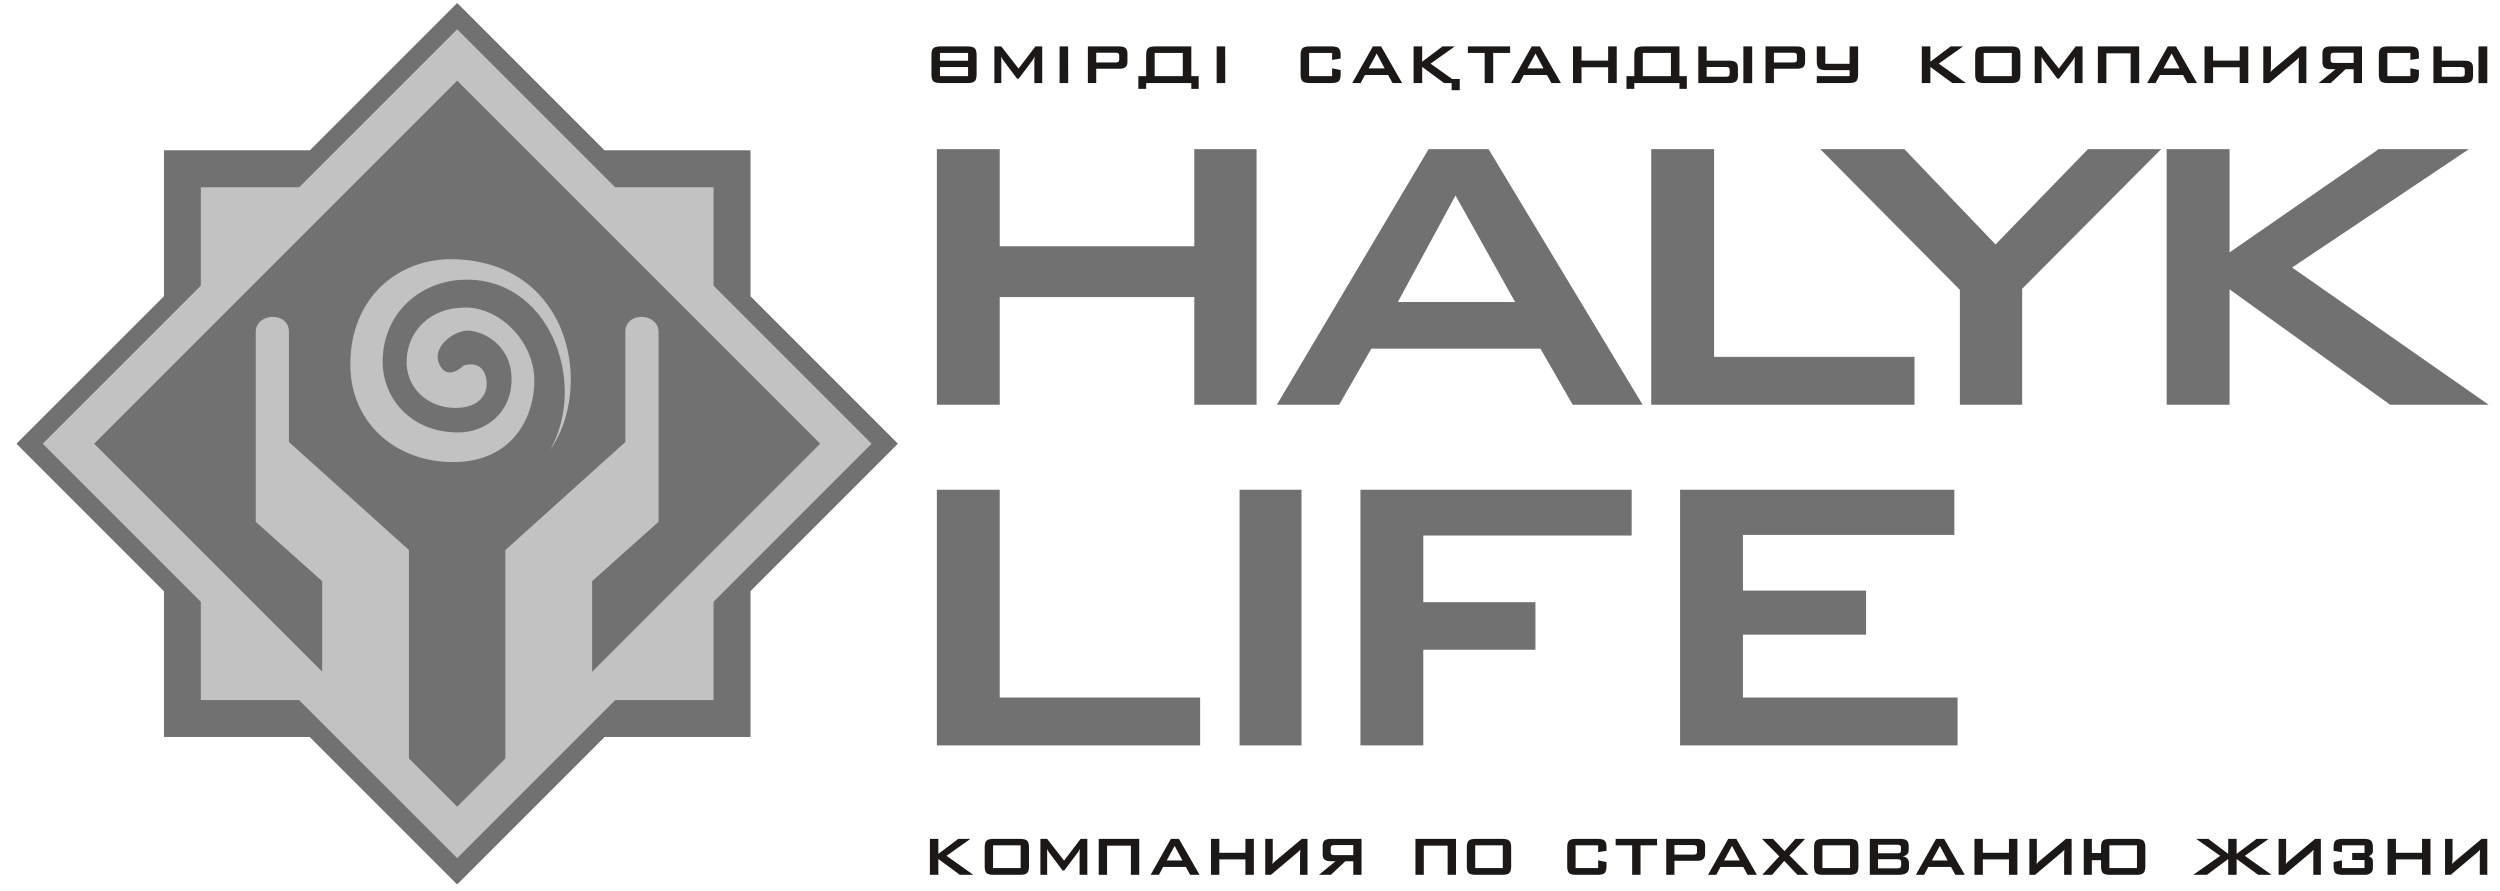
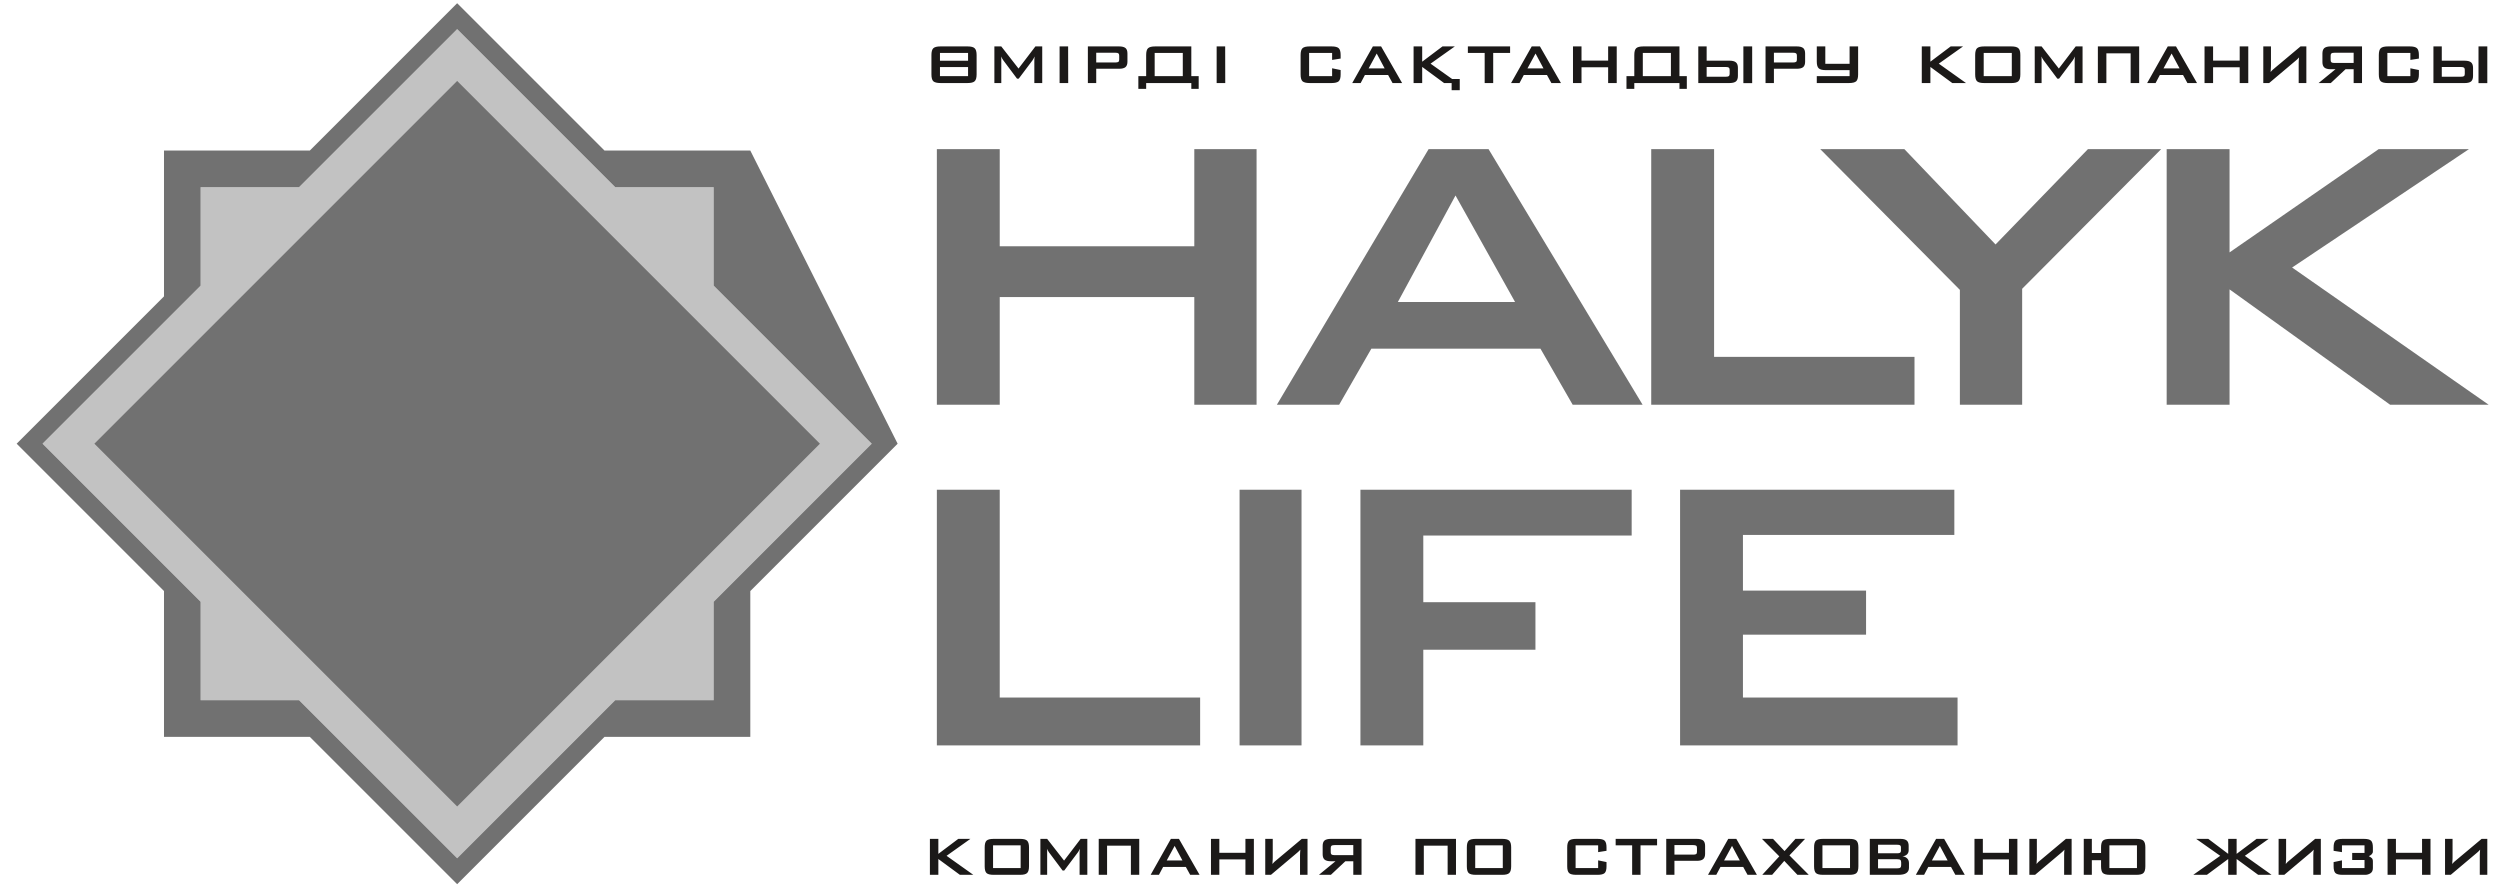
<svg xmlns="http://www.w3.org/2000/svg" width="129" height="46" viewBox="0 0 129 46" fill="none">
  <g clip-path="url(#clip0_106_8429)">
    <path fill-rule="evenodd" clip-rule="evenodd" d="M2.196 22.896L10.353 14.74V9.661H15.432L23.588 1.504L31.745 9.661H36.825V14.74L44.981 22.896L36.825 31.052V36.132H31.745L23.588 44.288L15.432 36.132H10.353V31.052L2.196 22.896Z" fill="#C2C2C2" />
-     <path fill-rule="evenodd" clip-rule="evenodd" d="M4.87 22.895L23.589 4.177L42.307 22.895L23.589 41.614L4.87 22.895ZM8.462 7.769H15.986L23.589 0.166L31.192 7.769H38.716V15.293L46.318 22.895L38.716 30.498V38.022H31.192L23.589 45.624L15.986 38.022H8.462V30.498L0.859 22.895L8.462 15.293V7.769ZM15.432 9.659H10.353V14.739L8.462 16.63L2.196 22.895L8.462 29.161L10.353 31.052V36.131H15.432L17.323 38.022L23.589 44.287L29.855 38.022L31.745 36.131H36.825V31.052L38.716 29.161L44.981 22.895L38.716 16.63L36.825 14.739V9.659H31.745L29.855 7.769L23.589 1.503L15.432 9.659Z" fill="#717171" />
-     <path fill-rule="evenodd" clip-rule="evenodd" d="M4.87 22.895L23.589 4.177L42.307 22.895L23.589 41.614L4.87 22.895ZM8.462 7.769H15.986L23.589 0.166L31.192 7.769H38.716V15.293L46.318 22.895L38.716 30.498V38.022H31.192L23.589 45.624L15.986 38.022H8.462V30.498L0.859 22.895L8.462 15.293V7.769ZM15.432 9.659H10.353V14.739L8.462 16.63L2.196 22.895L8.462 29.161L10.353 31.052V36.131H15.432L17.323 38.022L23.589 44.287L29.855 38.022L31.745 36.131H36.825V31.052L38.716 29.161L44.981 22.895L38.716 16.63L36.825 14.739V9.659H31.745L29.855 7.769L23.589 1.503L15.432 9.659Z" fill="#717171" />
+     <path fill-rule="evenodd" clip-rule="evenodd" d="M4.87 22.895L23.589 4.177L42.307 22.895L23.589 41.614L4.87 22.895ZM8.462 7.769H15.986L23.589 0.166L31.192 7.769H38.716L46.318 22.895L38.716 30.498V38.022H31.192L23.589 45.624L15.986 38.022H8.462V30.498L0.859 22.895L8.462 15.293V7.769ZM15.432 9.659H10.353V14.739L8.462 16.63L2.196 22.895L8.462 29.161L10.353 31.052V36.131H15.432L17.323 38.022L23.589 44.287L29.855 38.022L31.745 36.131H36.825V31.052L38.716 29.161L44.981 22.895L38.716 16.63L36.825 14.739V9.659H31.745L29.855 7.769L23.589 1.503L15.432 9.659Z" fill="#717171" />
    <path fill-rule="evenodd" clip-rule="evenodd" d="M48.342 20.886V7.695H51.586V12.707H61.626V7.695H64.839V20.886H61.626V15.328H51.586V20.886H48.342ZM67.159 38.462H63.962V25.272H67.159V38.462ZM65.886 20.886L73.716 7.695H76.809L84.759 20.886H81.151L79.487 17.99H70.763L69.099 20.886H65.886ZM72.13 15.582H78.177L75.104 10.087L72.13 15.582ZM85.203 20.886V7.695H88.447V18.416H98.788V20.886H85.203ZM101.13 20.886V14.958L93.924 7.695H98.265L102.97 12.614L107.738 7.695H111.517L104.343 14.901V20.886H101.13ZM111.8 20.886V7.695H115.045V13.024L122.74 7.695H127.398L118.273 13.804L128.417 20.886H123.332L115.045 14.932V20.886H111.8ZM48.342 38.462V25.272H51.586V35.993H61.927V38.462H48.342ZM70.198 38.462V25.272H84.194V27.632H73.442V31.074H79.229V33.528H73.442V38.462H70.198ZM86.692 38.462V25.272H100.844V27.601H89.936V30.476H96.289V32.749H89.936V35.993H101.01V38.462H86.692Z" fill="#717171" />
    <path fill-rule="evenodd" clip-rule="evenodd" d="M128.345 45.141V43.286H128.051L126.746 44.379C126.692 44.422 126.653 44.455 126.627 44.479C126.599 44.508 126.568 44.541 126.534 44.581C126.537 44.543 126.54 44.503 126.542 44.458C126.544 44.415 126.547 44.383 126.549 44.361C126.551 44.332 126.552 44.298 126.552 44.26V43.286H126.164V45.141H126.459L127.821 43.994C127.859 43.961 127.888 43.934 127.907 43.916C127.936 43.887 127.959 43.863 127.974 43.843C127.974 43.864 127.971 43.892 127.967 43.928C127.963 43.963 127.961 43.988 127.961 44.006C127.958 44.041 127.957 44.086 127.957 44.138V45.141H128.345ZM123.199 45.141V43.286H123.63V44.006H124.978V43.286H125.414V45.141H124.978V44.344H123.63V45.141H123.199ZM120.845 43.618H122.009V44.013H121.373V44.376H122.009V44.793H120.845V44.394L120.414 44.484V44.703C120.414 44.871 120.446 44.986 120.507 45.048C120.574 45.11 120.696 45.141 120.874 45.141H122.056C122.142 45.141 122.229 45.114 122.313 45.062C122.398 45.008 122.441 44.919 122.441 44.793V44.451C122.441 44.373 122.423 44.317 122.389 44.284C122.354 44.251 122.302 44.215 122.232 44.177C122.289 44.154 122.339 44.122 122.38 44.08C122.42 44.038 122.441 43.99 122.441 43.934V43.726C122.441 43.558 122.41 43.444 122.347 43.38C122.282 43.318 122.159 43.286 121.98 43.286H120.874C120.695 43.286 120.574 43.318 120.507 43.38C120.446 43.444 120.414 43.558 120.414 43.726V43.902L120.845 43.97V43.618ZM119.755 45.141V43.286H119.461L118.156 44.379C118.102 44.422 118.063 44.455 118.038 44.479C118.009 44.508 117.98 44.541 117.946 44.581C117.947 44.543 117.951 44.503 117.953 44.458C117.956 44.415 117.958 44.383 117.961 44.361C117.961 44.332 117.963 44.298 117.963 44.26V43.286H117.576V45.141H117.87L119.231 43.994C119.271 43.961 119.299 43.934 119.318 43.916C119.347 43.887 119.369 43.863 119.386 43.843C119.384 43.864 119.382 43.892 119.378 43.928C119.373 43.963 119.371 43.988 119.371 44.006C119.368 44.041 119.367 44.086 119.367 44.138V45.141H119.755ZM114.975 45.141V44.325L113.876 45.141H113.172L114.563 44.16L113.323 43.286H113.948L114.975 44.059V43.286H115.41V44.059L116.438 43.286H117.064L115.834 44.16L117.214 45.141H116.522L115.41 44.325V45.141H114.975ZM108.845 44.793H110.267V43.618H108.845V44.793ZM108.414 43.726C108.414 43.558 108.445 43.444 108.507 43.38C108.573 43.317 108.694 43.286 108.875 43.286H110.239C110.419 43.286 110.54 43.317 110.601 43.38C110.666 43.442 110.7 43.556 110.7 43.724V44.702C110.7 44.871 110.666 44.986 110.601 45.048C110.54 45.11 110.419 45.141 110.239 45.141H108.875C108.696 45.141 108.574 45.11 108.507 45.048C108.445 44.984 108.414 44.869 108.414 44.703V44.387H107.939V45.141H107.522V43.286H107.939V44.016H108.414V43.726ZM106.896 45.141V43.286H106.601L105.297 44.379C105.242 44.422 105.202 44.455 105.177 44.479C105.149 44.508 105.119 44.541 105.085 44.581C105.087 44.543 105.09 44.503 105.093 44.458C105.095 44.415 105.097 44.383 105.099 44.361C105.101 44.332 105.102 44.298 105.102 44.26V43.286H104.715V45.141H105.01L106.371 43.994C106.41 43.961 106.439 43.934 106.458 43.916C106.486 43.887 106.51 43.863 106.526 43.843C106.525 43.864 106.522 43.892 106.518 43.928C106.515 43.963 106.512 43.988 106.512 44.006C106.51 44.041 106.509 44.086 106.509 44.138V45.141H106.896ZM101.883 45.141V43.286H102.315V44.006H103.662V43.286H104.097V45.141H103.662V44.344H102.315V45.141H101.883ZM98.857 45.141L99.902 43.286H100.318L101.383 45.141H100.896L100.674 44.735H99.499L99.284 45.141H98.857ZM99.687 44.4H100.498L100.096 43.647L99.687 44.4ZM96.482 45.141V43.286H98.071C98.216 43.286 98.323 43.316 98.391 43.373C98.455 43.43 98.487 43.522 98.487 43.647V43.872C98.487 43.959 98.46 44.029 98.406 44.084C98.348 44.142 98.269 44.175 98.168 44.185C98.275 44.199 98.358 44.238 98.416 44.3C98.474 44.36 98.503 44.441 98.503 44.541V44.778C98.503 44.898 98.457 44.99 98.365 45.052C98.278 45.111 98.14 45.141 97.955 45.141H96.482ZM97.891 44.336H96.907V44.806H97.891C97.974 44.806 98.029 44.794 98.057 44.77C98.085 44.745 98.1 44.702 98.1 44.642V44.501C98.1 44.439 98.085 44.396 98.057 44.371C98.028 44.348 97.974 44.336 97.891 44.336ZM97.891 43.589H96.907V44.03H97.891C97.964 44.03 98.015 44.021 98.045 44.002C98.075 43.979 98.089 43.945 98.089 43.898V43.721C98.089 43.673 98.075 43.639 98.045 43.617C98.015 43.598 97.964 43.589 97.891 43.589ZM94.038 44.793H95.461V43.618H94.038V44.793ZM93.606 43.724C93.606 43.556 93.638 43.442 93.7 43.38C93.766 43.317 93.888 43.286 94.066 43.286H95.432C95.612 43.286 95.733 43.317 95.795 43.38C95.86 43.442 95.893 43.556 95.893 43.724V44.702C95.893 44.871 95.86 44.986 95.795 45.048C95.733 45.11 95.612 45.141 95.432 45.141H94.066C93.889 45.141 93.766 45.11 93.7 45.048C93.638 44.986 93.606 44.871 93.606 44.702V43.724ZM90.932 45.141L91.812 44.188L90.917 43.286H91.488L92.082 43.916L92.645 43.286H93.142L92.334 44.138L93.332 45.141H92.747L92.068 44.422L91.442 45.141H90.932ZM88.133 45.141L89.177 43.286H89.594L90.657 45.141H90.173L89.95 44.735H88.776L88.56 45.141H88.133ZM88.963 44.4H89.774L89.372 43.647L88.963 44.4ZM85.978 45.141V43.286H87.56C87.706 43.286 87.814 43.314 87.884 43.369C87.949 43.426 87.983 43.518 87.983 43.647V44.059C87.983 44.184 87.949 44.275 87.884 44.332C87.816 44.391 87.707 44.419 87.56 44.419H86.401V45.141H85.978ZM87.371 43.607H86.401V44.099H87.371C87.446 44.099 87.497 44.089 87.525 44.067C87.552 44.045 87.564 44.007 87.564 43.952V43.754C87.564 43.699 87.552 43.66 87.525 43.639C87.497 43.618 87.446 43.607 87.371 43.607ZM84.651 43.618V45.141H84.219V43.618H83.368V43.286H85.505V43.618H84.651ZM82.464 43.618H81.301V44.793H82.464V44.394L82.896 44.483V44.702C82.896 44.871 82.865 44.985 82.802 45.048C82.736 45.11 82.614 45.141 82.435 45.141H81.329C81.151 45.141 81.029 45.11 80.963 45.048C80.9 44.985 80.868 44.871 80.868 44.702V43.724C80.868 43.558 80.9 43.444 80.963 43.38C81.028 43.317 81.151 43.286 81.329 43.286H82.435C82.614 43.286 82.737 43.317 82.802 43.38C82.865 43.444 82.896 43.558 82.896 43.726V43.901L82.464 43.97V43.618ZM76.121 44.793H77.544V43.618H76.121V44.793ZM75.689 43.724C75.689 43.556 75.72 43.442 75.781 43.38C75.848 43.317 75.97 43.286 76.149 43.286H77.516C77.694 43.286 77.816 43.317 77.877 43.38C77.943 43.442 77.976 43.556 77.976 43.724V44.702C77.976 44.871 77.943 44.986 77.877 45.048C77.816 45.11 77.694 45.141 77.516 45.141H76.149C75.971 45.141 75.849 45.11 75.781 45.048C75.72 44.986 75.689 44.871 75.689 44.702V43.724ZM73.469 45.141V43.635H74.698V45.141H75.129V43.286H74.669H73.038V43.724V45.141H73.469ZM70.255 45.141V43.286H68.67C68.524 43.286 68.416 43.314 68.346 43.369C68.282 43.426 68.249 43.518 68.249 43.647V44.081C68.249 44.205 68.282 44.297 68.346 44.354C68.414 44.411 68.52 44.44 68.67 44.44H68.912L68.056 45.141H68.674L69.421 44.44H69.83V45.141H70.255ZM68.861 43.607H69.83V44.125H68.861C68.786 44.125 68.735 44.114 68.706 44.092C68.68 44.07 68.666 44.031 68.666 43.978V43.754C68.666 43.699 68.68 43.66 68.706 43.639C68.735 43.618 68.786 43.607 68.861 43.607ZM67.468 45.141V43.286H67.172L65.868 44.379C65.814 44.422 65.775 44.455 65.75 44.479C65.722 44.508 65.691 44.541 65.657 44.581C65.66 44.543 65.662 44.503 65.664 44.458C65.667 44.415 65.67 44.383 65.671 44.361C65.673 44.332 65.674 44.298 65.674 44.26V43.286H65.287V45.141H65.582L66.943 43.994C66.983 43.961 67.011 43.934 67.029 43.916C67.059 43.887 67.082 43.863 67.097 43.843C67.097 43.864 67.094 43.892 67.091 43.928C67.088 43.963 67.085 43.988 67.085 44.006C67.082 44.041 67.081 44.086 67.081 44.138V45.141H67.468ZM62.486 45.141V43.286H62.918V44.006H64.264V43.286H64.7V45.141H64.264V44.344H62.918V45.141H62.486ZM59.373 45.141L60.417 43.286H60.834L61.898 45.141H61.413L61.19 44.735H60.016L59.801 45.141H59.373ZM60.203 44.4H61.014L60.612 43.647L60.203 44.4ZM57.125 45.141V43.635H58.354V45.141H58.785V43.286H58.324H56.694V43.724V45.141H57.125ZM53.684 45.141V43.286H54.033L54.906 44.407L55.761 43.286H56.106V45.141H55.707V43.994C55.707 43.961 55.708 43.933 55.711 43.912C55.714 43.884 55.718 43.845 55.72 43.797C55.709 43.818 55.699 43.84 55.688 43.86C55.678 43.881 55.669 43.899 55.661 43.916C55.638 43.955 55.623 43.98 55.612 43.991L54.916 44.918H54.829L54.133 43.988C54.115 43.964 54.093 43.931 54.068 43.886C54.044 43.849 54.029 43.818 54.022 43.797C54.026 43.836 54.03 43.872 54.033 43.905V43.994V45.141H53.684ZM51.242 44.793H52.665V43.618H51.242V44.793ZM50.81 43.724C50.81 43.556 50.841 43.442 50.903 43.38C50.969 43.317 51.092 43.286 51.27 43.286H52.636C52.816 43.286 52.937 43.317 52.999 43.38C53.064 43.442 53.097 43.556 53.097 43.724V44.702C53.097 44.871 53.064 44.986 52.999 45.048C52.936 45.11 52.816 45.141 52.636 45.141H51.27C51.092 45.141 50.969 45.11 50.903 45.048C50.841 44.986 50.81 44.871 50.81 44.702V43.724ZM47.983 45.141V43.286H48.419V44.059L49.447 43.286H50.072L48.843 44.16L50.223 45.141H49.53L48.419 44.325V45.141H47.983ZM48.062 2.841C48.062 2.67 48.094 2.553 48.157 2.491C48.225 2.426 48.349 2.395 48.531 2.395H49.924C50.107 2.395 50.23 2.426 50.293 2.491C50.36 2.553 50.393 2.67 50.393 2.841V3.839C50.393 4.01 50.36 4.128 50.293 4.191C50.23 4.253 50.106 4.285 49.924 4.285H48.531C48.35 4.285 48.225 4.253 48.157 4.191C48.094 4.126 48.062 4.01 48.062 3.839V2.841ZM48.502 3.133H49.952V2.732H48.502V3.133ZM49.952 3.46H48.502V3.93H49.952V3.46ZM51.31 4.285V2.395H51.666L52.556 3.537L53.427 2.395H53.779V4.285H53.372V3.116C53.372 3.083 53.373 3.055 53.376 3.032C53.38 3.004 53.383 2.964 53.387 2.915C53.375 2.938 53.363 2.962 53.353 2.982C53.342 3.005 53.334 3.022 53.324 3.036C53.305 3.072 53.289 3.098 53.277 3.113L52.567 4.058H52.478L51.768 3.109C51.747 3.08 51.724 3.046 51.703 3.006C51.68 2.971 51.664 2.94 51.655 2.915C51.659 2.956 51.662 2.992 51.667 3.025V3.116V4.285H51.31ZM54.675 4.285V2.395H55.115L55.119 4.285H54.675ZM57.553 2.721H56.565V3.224H57.553C57.63 3.224 57.683 3.212 57.711 3.19C57.738 3.169 57.751 3.129 57.751 3.073V2.871C57.751 2.816 57.738 2.777 57.711 2.754C57.683 2.732 57.63 2.721 57.553 2.721ZM56.134 4.285V2.395H57.747C57.896 2.395 58.006 2.423 58.077 2.48C58.144 2.537 58.176 2.631 58.176 2.762V3.183C58.176 3.309 58.144 3.403 58.077 3.462C58.007 3.52 57.898 3.548 57.747 3.548H56.565V4.285H56.134ZM59.142 2.841C59.142 2.67 59.173 2.553 59.237 2.491C59.304 2.426 59.429 2.395 59.611 2.395H61.002H61.472V3.93H61.852V4.585H61.472V4.285H59.142V4.585H58.739V3.93H59.142V2.841ZM59.581 3.93H61.032V2.732H59.581V3.93ZM62.779 4.285V2.395H63.219L63.223 4.285H62.779ZM68.737 2.732H67.55V3.93H68.737V3.523L69.177 3.614V3.839C69.177 4.009 69.145 4.126 69.081 4.191C69.013 4.253 68.889 4.285 68.708 4.285H67.579C67.398 4.285 67.274 4.253 67.206 4.191C67.143 4.126 67.111 4.009 67.111 3.839V2.841C67.111 2.671 67.143 2.553 67.206 2.491C67.274 2.426 67.398 2.395 67.579 2.395H68.708C68.89 2.395 69.014 2.426 69.081 2.491C69.145 2.553 69.177 2.671 69.177 2.842V3.022L68.737 3.092V2.732ZM70.621 3.53H71.448L71.038 2.762L70.621 3.53ZM69.775 4.285L70.84 2.395H71.265L72.349 4.285H71.855L71.627 3.871H70.429L70.21 4.285H69.775ZM72.941 4.285V2.395H73.385V3.183L74.432 2.395H75.069L73.817 3.285L74.931 4.077H75.323V4.655H74.904V4.285H74.514L73.385 3.453V4.285H72.941ZM77.049 2.732V4.285H76.609V2.732H75.742V2.395H77.921V2.732H77.049ZM78.817 3.53H79.644L79.234 2.762L78.817 3.53ZM77.971 4.285L79.037 2.395H79.461L80.545 4.285H80.051L79.824 3.871H78.627L78.407 4.285H77.971ZM81.166 4.285V2.395H81.606V3.127H82.98V2.395H83.423V4.285H82.98V3.472H81.606V4.285H81.166ZM84.33 2.841C84.33 2.67 84.361 2.553 84.425 2.491C84.491 2.426 84.617 2.395 84.798 2.395H86.19H86.66V3.93H87.04V4.585H86.66V4.285H84.33V4.585H83.926V3.93H84.33V2.841ZM84.769 3.93H86.219V2.732H84.769V3.93ZM89.053 3.959H88.063V3.457H89.053C89.128 3.457 89.181 3.468 89.21 3.49C89.236 3.514 89.25 3.551 89.25 3.607V3.809C89.25 3.864 89.236 3.903 89.21 3.926C89.181 3.948 89.128 3.959 89.053 3.959ZM87.632 2.395V4.285H89.246C89.395 4.285 89.505 4.257 89.576 4.201C89.642 4.142 89.676 4.048 89.676 3.919V3.497C89.676 3.371 89.642 3.279 89.576 3.22C89.507 3.161 89.396 3.131 89.246 3.131H88.063V2.395H87.632ZM89.958 4.289V2.395H90.412V4.289H89.958ZM92.523 2.721H91.534V3.224H92.523C92.6 3.224 92.651 3.212 92.68 3.19C92.707 3.169 92.72 3.129 92.72 3.073V2.871C92.72 2.816 92.707 2.777 92.68 2.754C92.651 2.732 92.6 2.721 92.523 2.721ZM91.102 4.285V2.395H92.716C92.864 2.395 92.975 2.423 93.046 2.48C93.112 2.537 93.144 2.631 93.144 2.762V3.183C93.144 3.309 93.112 3.403 93.046 3.462C92.976 3.52 92.866 3.548 92.716 3.548H91.534V4.285H91.102ZM93.746 4.285V3.93H94.827H95.439V3.619H94.215C94.032 3.619 93.908 3.587 93.844 3.523C93.778 3.462 93.746 3.345 93.746 3.172V2.395H94.186V3.293H95.439V2.395H95.879V3.839C95.879 4.01 95.847 4.126 95.784 4.191C95.716 4.253 95.591 4.285 95.41 4.285H94.794H94.215H93.746ZM127.891 4.289V2.395H128.345V4.289H127.891ZM125.565 2.395V4.286H127.18C127.328 4.286 127.438 4.258 127.51 4.202C127.575 4.143 127.609 4.048 127.609 3.919V3.497C127.609 3.371 127.575 3.279 127.51 3.22C127.439 3.161 127.33 3.132 127.18 3.132H125.996V2.395H125.565ZM126.986 3.959H125.996V3.457H126.986C127.062 3.457 127.114 3.469 127.143 3.491C127.17 3.514 127.183 3.552 127.183 3.607V3.81C127.183 3.864 127.17 3.904 127.143 3.927C127.115 3.949 127.062 3.959 126.986 3.959ZM124.375 2.733H123.188V3.93H124.375V3.524L124.815 3.614V3.839C124.815 4.01 124.783 4.127 124.719 4.191C124.651 4.254 124.527 4.286 124.345 4.286H123.218C123.036 4.286 122.912 4.254 122.844 4.191C122.78 4.127 122.747 4.01 122.747 3.839V2.841C122.747 2.671 122.78 2.554 122.844 2.491C122.911 2.427 123.035 2.395 123.218 2.395H124.345C124.527 2.395 124.652 2.427 124.719 2.491C124.783 2.554 124.815 2.671 124.815 2.842V3.023L124.375 3.092V2.733ZM121.88 4.286V2.395H120.265C120.115 2.395 120.007 2.423 119.935 2.48C119.87 2.538 119.837 2.632 119.837 2.762V3.205C119.837 3.331 119.87 3.424 119.935 3.483C120.003 3.542 120.113 3.572 120.265 3.572H120.511L119.639 4.286H120.268L121.03 3.572H121.448V4.286H121.88ZM120.459 2.722H121.448V3.249H120.459C120.383 3.249 120.33 3.239 120.302 3.217C120.275 3.193 120.261 3.154 120.261 3.099V2.871C120.261 2.816 120.275 2.777 120.302 2.754C120.33 2.733 120.383 2.722 120.459 2.722ZM119.008 4.286V2.395H118.708L117.379 3.509C117.324 3.552 117.283 3.585 117.259 3.611C117.234 3.636 117.202 3.671 117.163 3.714C117.166 3.669 117.17 3.628 117.172 3.593C117.174 3.557 117.175 3.523 117.178 3.491C117.181 3.462 117.182 3.428 117.182 3.387V2.395H116.786V4.286H117.087L118.475 3.116C118.509 3.086 118.538 3.059 118.562 3.037C118.588 3.011 118.611 2.987 118.631 2.963C118.629 2.985 118.628 3.013 118.624 3.049C118.621 3.085 118.619 3.111 118.616 3.127C118.614 3.164 118.612 3.209 118.612 3.264V4.286H119.008ZM113.754 4.286V2.395H114.195V3.127H115.568V2.395H116.011V4.286H115.568V3.472H114.195V4.286H113.754ZM110.792 4.286L111.857 2.395H112.282L113.366 4.286H112.871L112.645 3.871H111.447L111.228 4.286H110.792ZM111.637 3.53H112.466L112.055 2.762L111.637 3.53ZM108.689 4.286V2.751H109.941V4.286H110.381V2.395H109.912H108.25V2.841V4.286H108.689ZM104.992 4.286V2.395H105.346L106.236 3.537L107.107 2.395H107.46V4.286H107.053V3.116C107.053 3.083 107.054 3.055 107.056 3.033C107.059 3.004 107.063 2.965 107.067 2.916C107.055 2.939 107.043 2.962 107.033 2.983C107.023 3.005 107.014 3.023 107.005 3.037C106.986 3.072 106.97 3.098 106.957 3.113L106.247 4.059H106.159L105.448 3.109C105.426 3.08 105.404 3.047 105.383 3.006C105.36 2.971 105.344 2.941 105.335 2.916C105.339 2.956 105.343 2.992 105.346 3.026V3.116V4.286H104.992ZM102.359 3.93H103.809V2.733H102.359V3.93ZM101.919 2.841C101.919 2.671 101.951 2.554 102.013 2.491C102.081 2.427 102.206 2.395 102.388 2.395H103.78C103.964 2.395 104.086 2.427 104.15 2.491C104.217 2.553 104.25 2.671 104.25 2.841V3.839C104.25 4.011 104.217 4.128 104.15 4.191C104.086 4.254 103.963 4.286 103.78 4.286H102.388C102.206 4.286 102.082 4.254 102.013 4.191C101.951 4.127 101.919 4.01 101.919 3.839V2.841ZM99.164 4.286V2.395H99.608V3.183L100.655 2.395H101.294L100.041 3.285L101.447 4.286H100.739L99.608 3.454V4.286H99.164Z" fill="#1B1918" />
-     <path fill-rule="evenodd" clip-rule="evenodd" d="M28.385 23.223C30.37 19.716 28.316 14.176 23.783 14.44C21.715 14.561 19.833 16.071 19.746 18.525C19.676 20.504 21.183 22.339 23.683 22.314C25.01 22.301 26.422 21.358 26.396 19.504C26.372 17.812 24.926 17.06 24.139 17.06C23.352 17.06 22.133 18.015 22.751 18.943C23.195 19.609 23.918 18.864 23.918 18.864C23.918 18.864 24.812 18.533 25.059 19.413C25.298 20.264 24.768 21.083 23.424 21.048C22.001 21.013 20.905 19.951 20.984 18.528C21.055 17.096 22.169 15.868 24.008 15.868C25.838 15.868 27.573 17.657 27.573 19.646C27.573 21.421 26.553 23.641 23.778 23.828C20.68 24.037 18.078 21.976 18.078 18.828C18.057 15.358 20.579 13.223 23.618 13.381C29.517 13.688 30.608 20.06 28.385 23.223Z" fill="#C2C2C2" />
-     <path fill-rule="evenodd" clip-rule="evenodd" d="M33.98 17.129C33.98 16.131 32.267 16.05 32.267 17.129V22.809L26.076 28.383V40.63L30.553 36.412V29.988L33.98 26.925V17.129ZM13.196 17.129C13.196 16.131 14.91 16.05 14.91 17.129V22.809L21.101 28.383V40.63L16.623 36.412V29.988L13.196 26.925V17.129Z" fill="#C2C2C2" />
  </g>
  <defs>
    <clipPath id="clip0_106_8429">
      <rect width="129" height="46" fill="white" />
    </clipPath>
  </defs>
</svg>